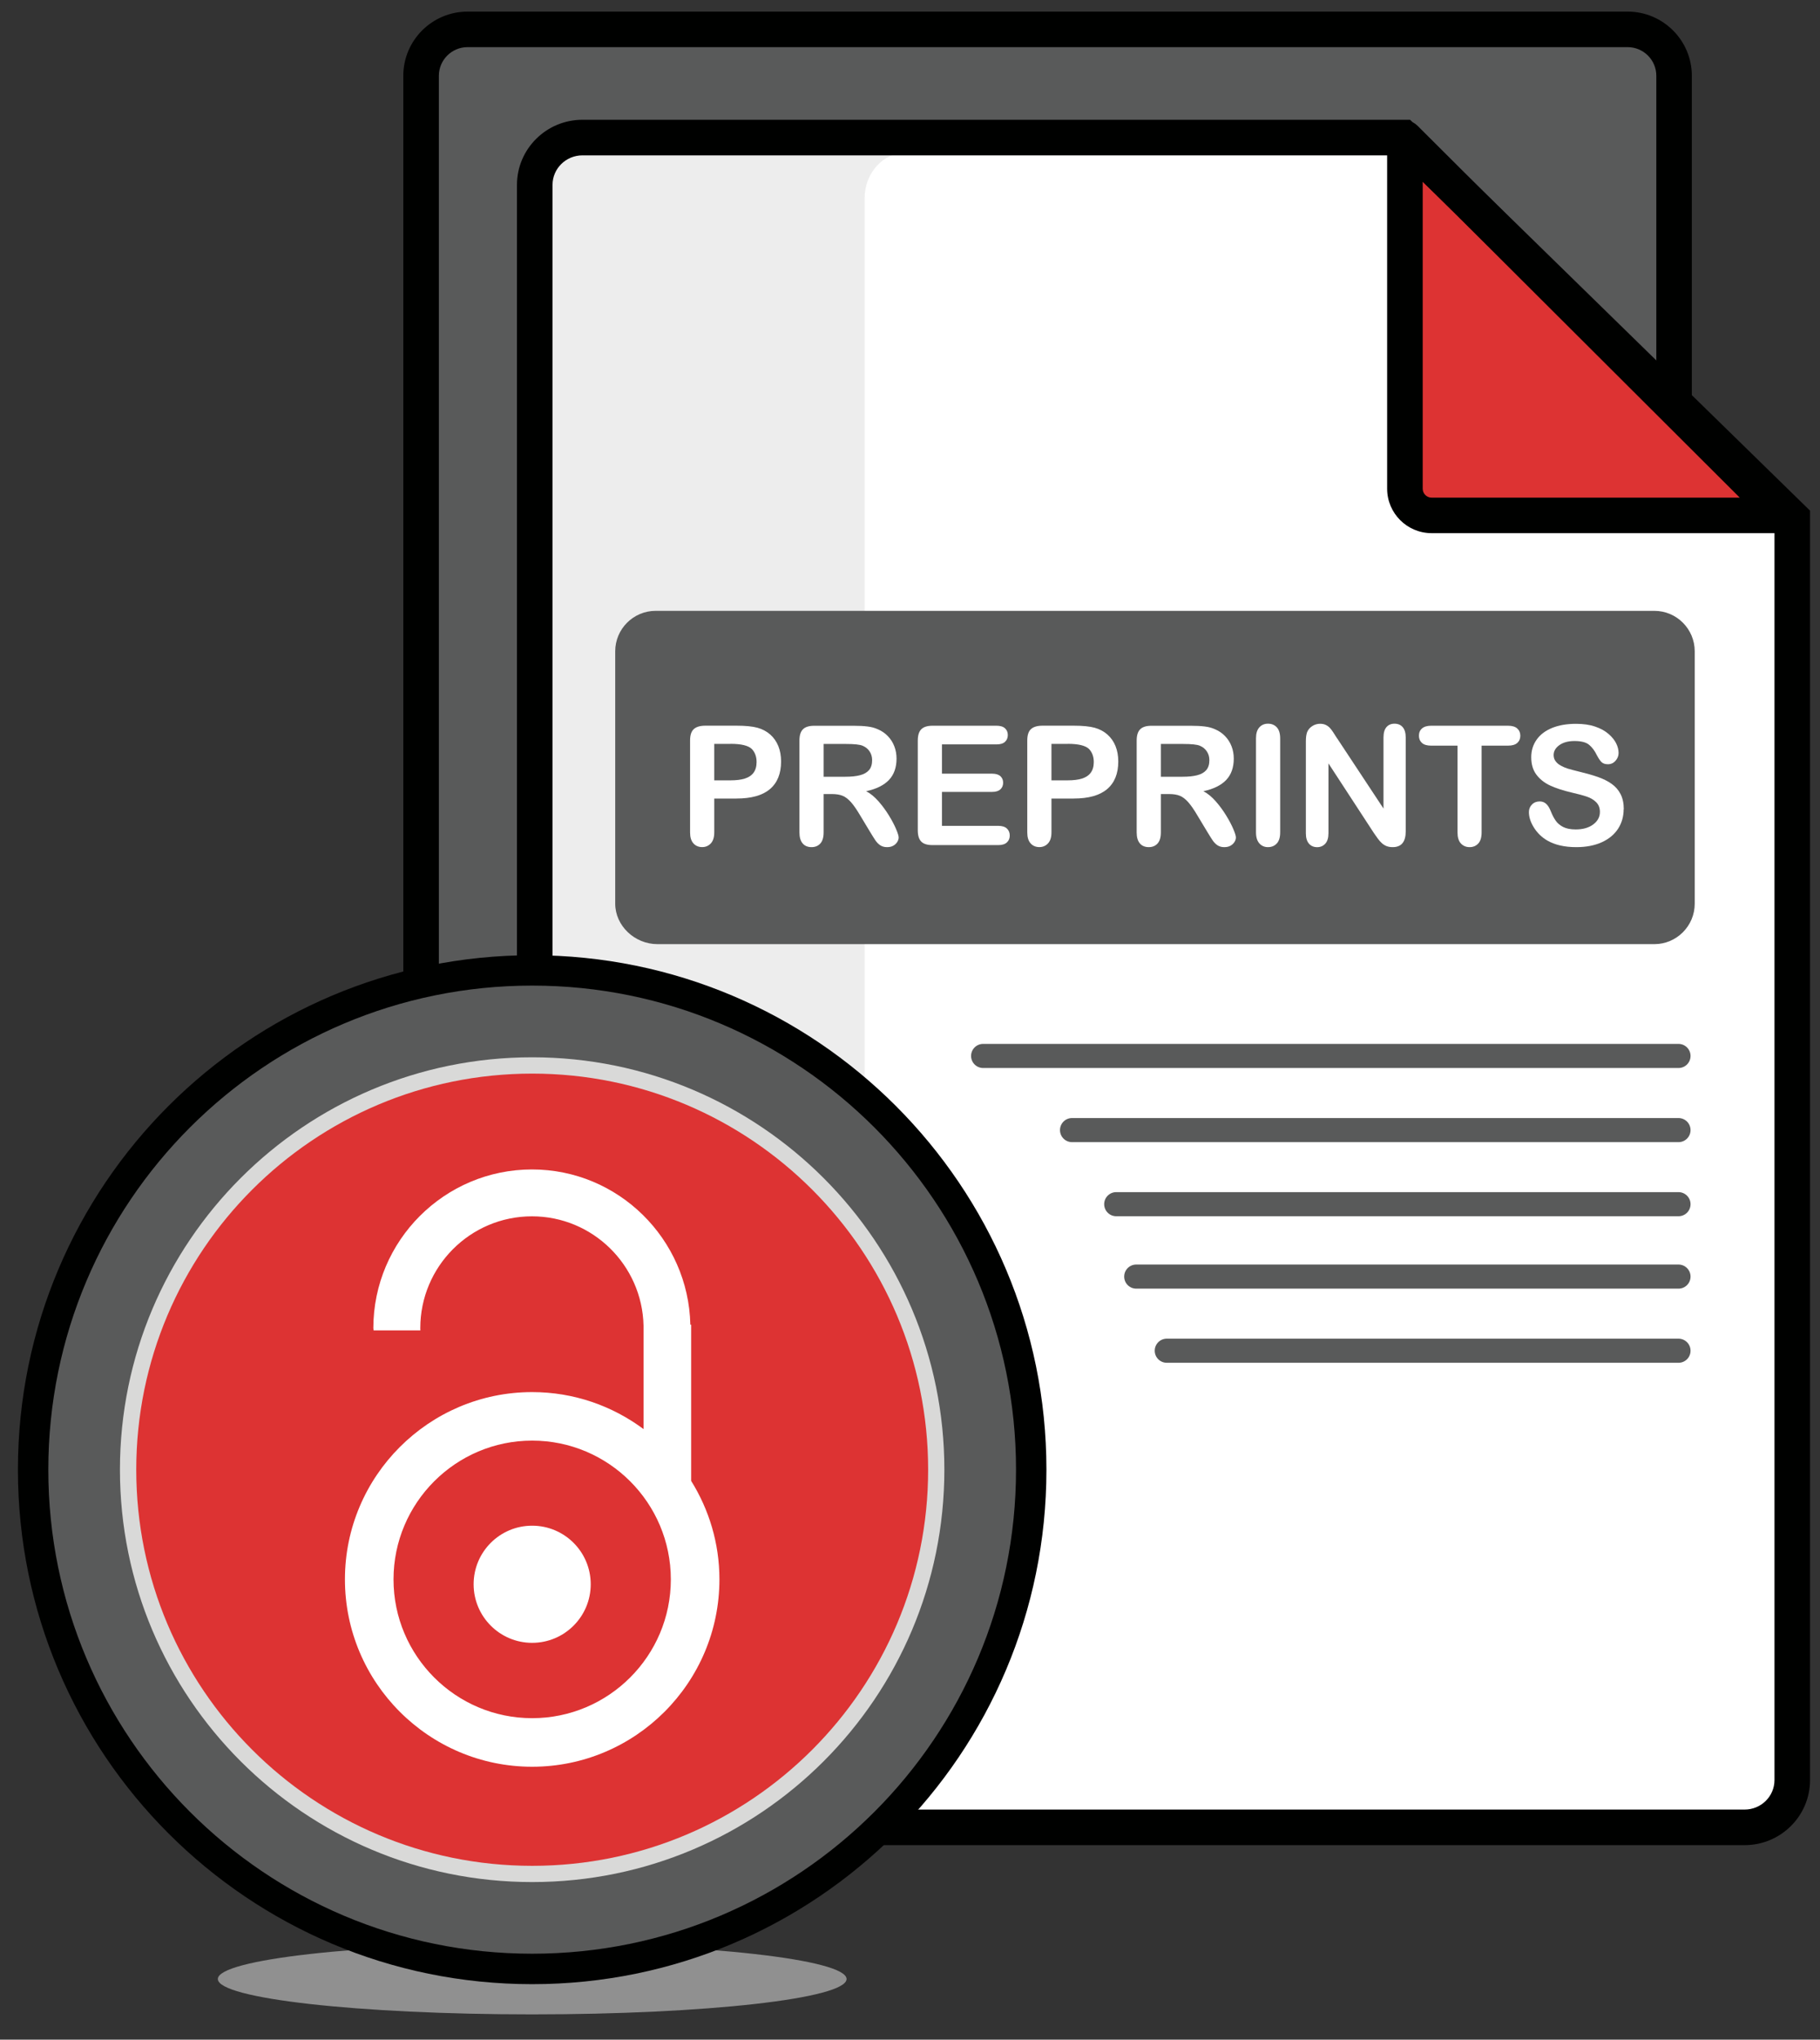
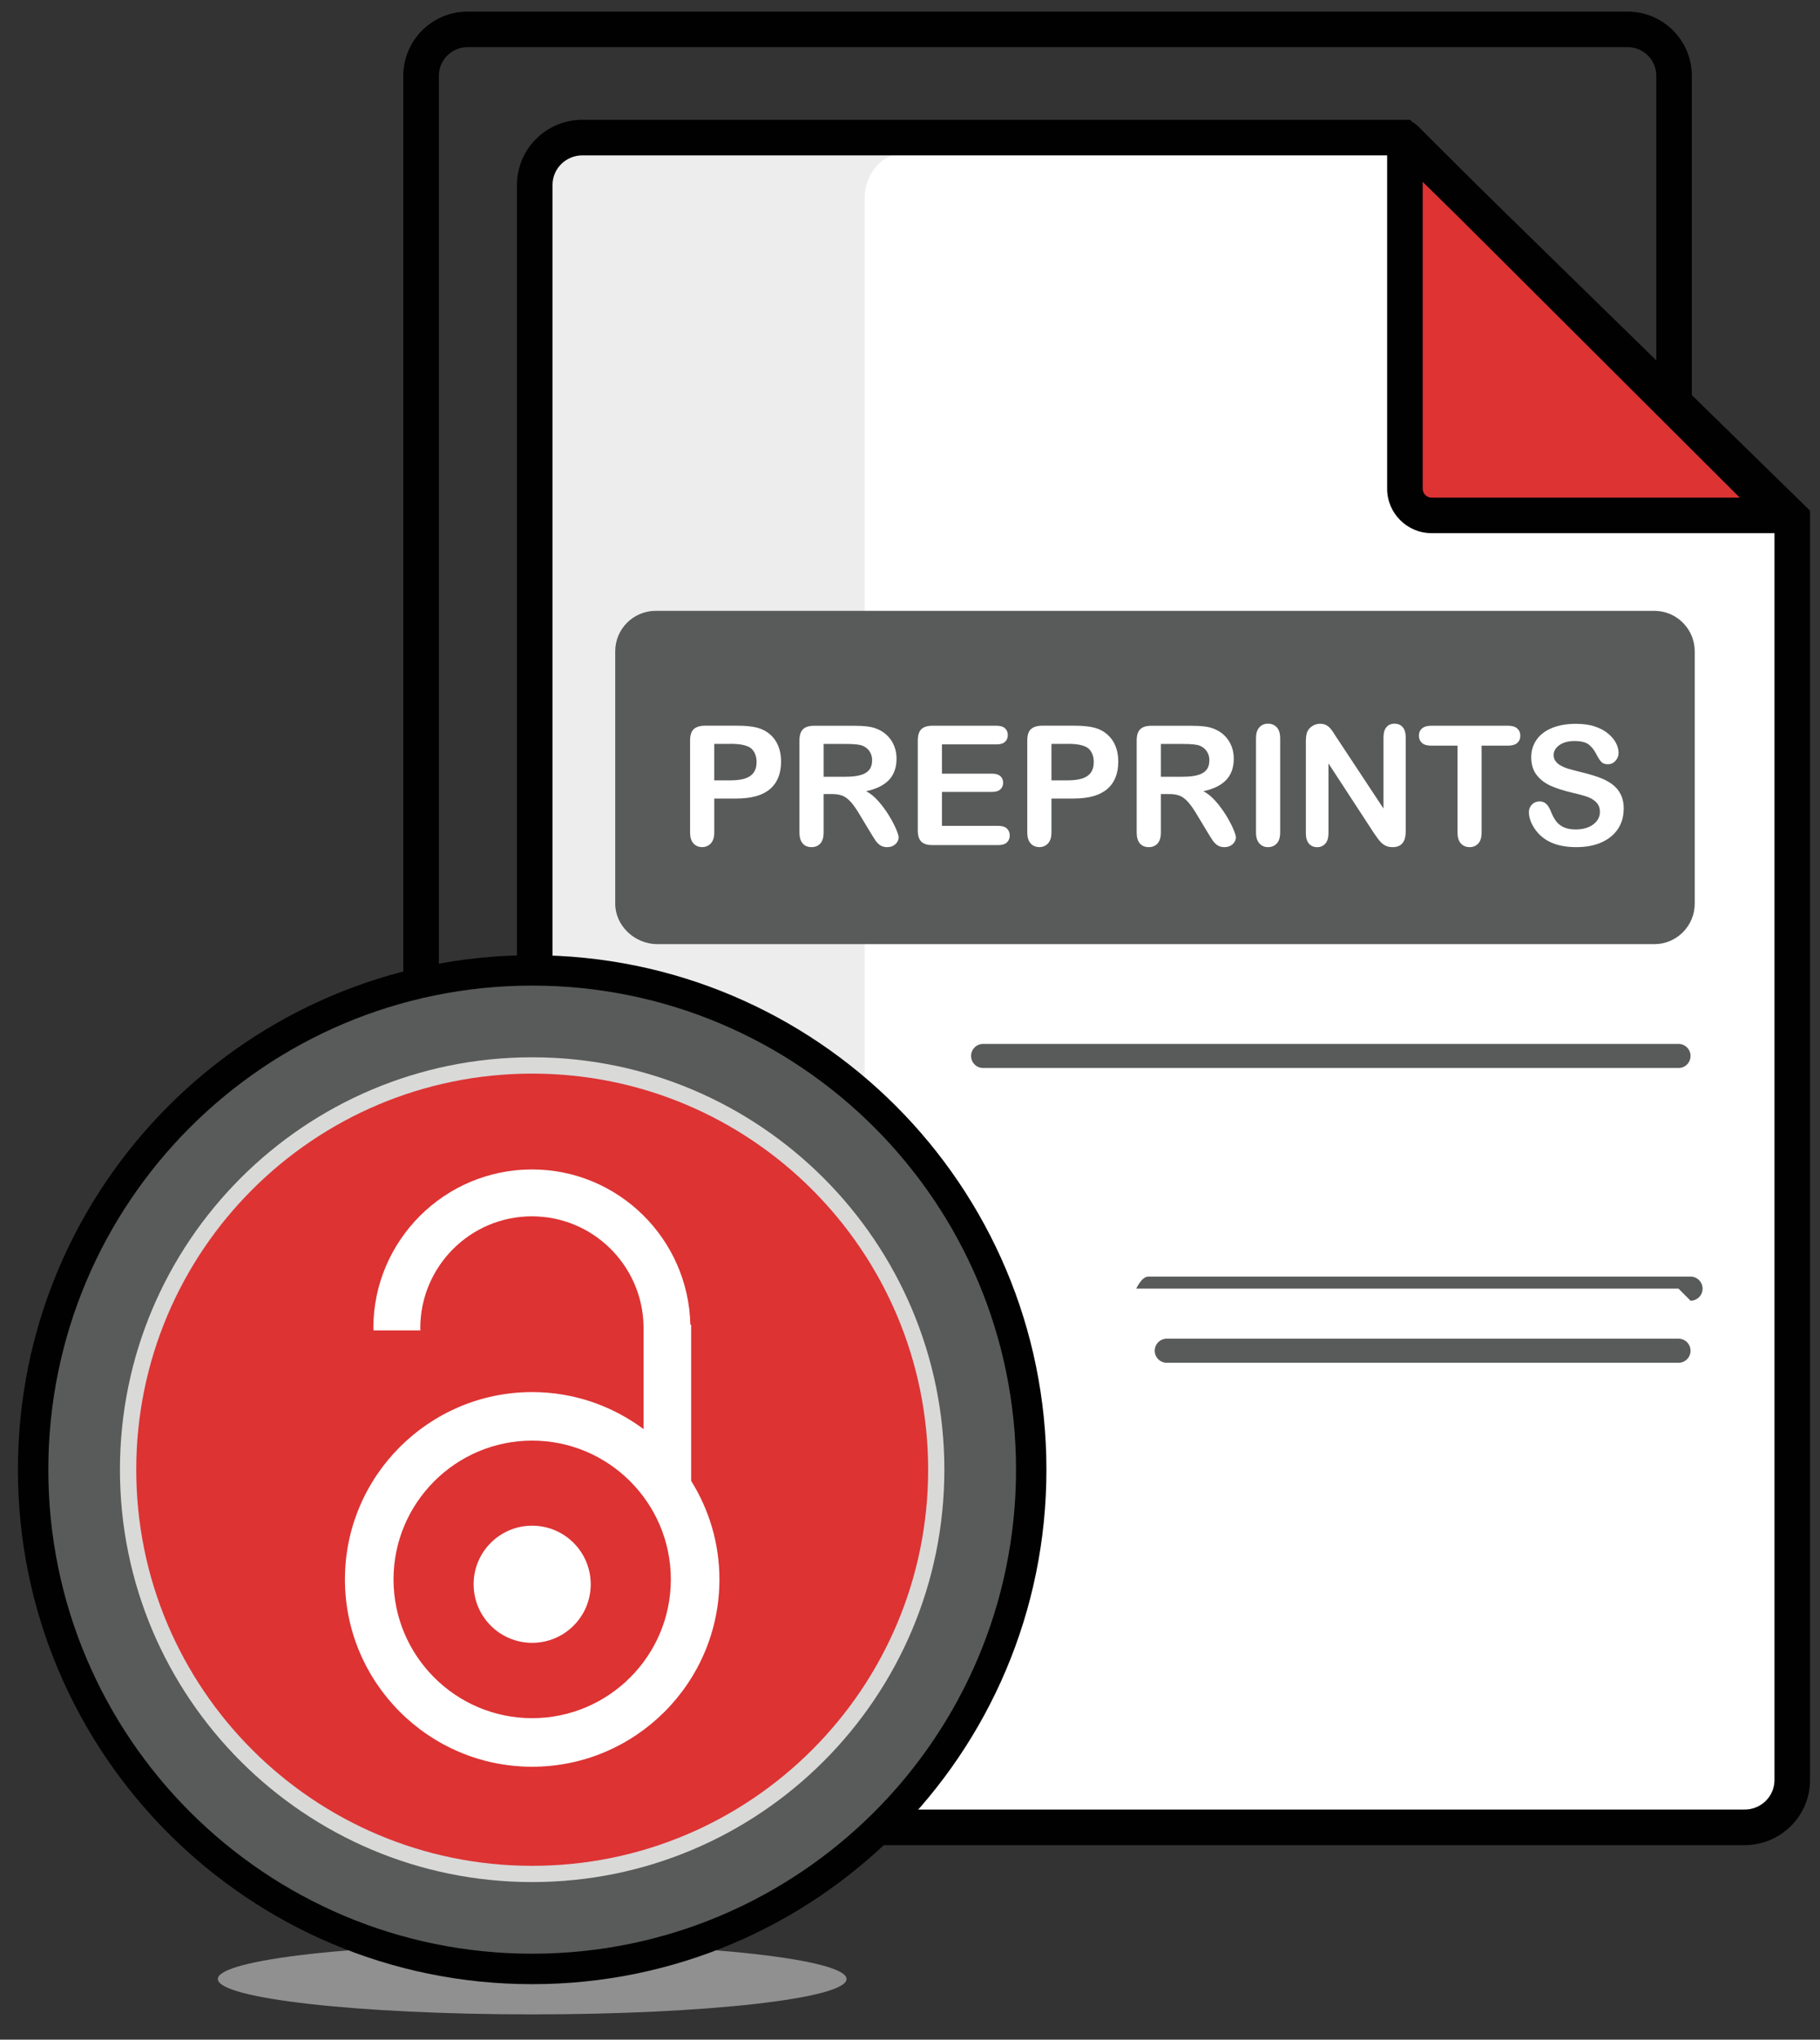
<svg xmlns="http://www.w3.org/2000/svg" id="Layer_1" viewBox="0 0 40.94 45.861">
  <rect x="0" y="0" width="40.94" height="45.861" fill="#333333" stroke="none" />
  <defs>
    <style>.cls-1{fill:#000100;}.cls-2{fill:#ededed;}.cls-3{fill:#fff;}.cls-4{fill:#d33;}.cls-5{fill:#d9d9d8;}.cls-6{fill:#595a5a;}.cls-7{opacity:.5;}</style>
  </defs>
  <g class="cls-7">
    <path class="cls-2" d="M19.043,44.498c0,.439-3.166,.795-7.072,.795-3.905,0-7.071-.356-7.071-.795s3.166-.795,7.071-.795c3.906,0,7.072,.356,7.072,.795Z" />
  </g>
  <g>
-     <path class="cls-6" d="M10.516,.66h26.096c.577,0,1.045,.468,1.045,1.045V37.652c0,.576-.468,1.044-1.044,1.044H10.516c-.576,0-1.044-.468-1.044-1.044V1.704c0-.576,.468-1.044,1.044-1.044Z" />
    <path class="cls-1" d="M36.613,39.095H10.517c-.797,0-1.445-.647-1.445-1.444V1.704c0-.796,.648-1.443,1.445-1.443h26.096c.796,0,1.444,.647,1.444,1.443V37.651c0,.796-.648,1.444-1.444,1.444ZM10.517,1.06c-.355,0-.645,.289-.645,.644V37.651c0,.355,.29,.644,.645,.644h26.096c.355,0,.645-.289,.645-.644V1.704c0-.355-.289-.644-.645-.644H10.517Z" />
  </g>
  <path class="cls-3" d="M40.103,40.424c0,.331-.268,.6-.6,.6H12.53c-.332,0-.601-.269-.601-.6V3.711c0-.332,.269-.6,.601-.6H31.571l8.533,8.425v28.888Z" />
  <g>
    <path class="cls-4" d="M40.103,11.588h-7.9c-.333,0-.6-.269-.6-.6V3.111l8.5,8.477Z" />
    <path class="cls-1" d="M40.103,11.988h-7.9c-.551,0-1-.448-1-1V3.111c0-.162,.097-.308,.247-.37,.149-.062,.322-.028,.436,.086l8.5,8.477c.115,.114,.149,.287,.087,.436s-.208,.247-.37,.247Zm-8.1-7.913v6.914c0,.11,.09,.2,.2,.2h6.932l-7.132-7.113Z" />
  </g>
  <path class="cls-2" d="M20.374,40.79c-.511,0-.925-.461-.925-1.027V4.46c0-.567,.414-1.027,.925-1.027h2.392v-.24H12.2V41.029h10.875l-.742-.239h-1.96Z" />
  <g>
    <path class="cls-6" d="M37.823,20.32c0,.337-.273,.61-.609,.61H14.79c-.336,0-.652-.273-.652-.61v-5.674c0-.337,.273-.611,.609-.611h22.466c.335,0,.609,.274,.609,.611v5.674Z" />
    <path class="cls-6" d="M37.214,21.229H14.79c-.516,0-.951-.416-.951-.91v-5.674c0-.502,.408-.91,.909-.91h22.466c.501,0,.908,.408,.908,.91v5.674c0,.501-.407,.91-.908,.91ZM14.748,14.334c-.171,0-.31,.14-.31,.312v5.674c0,.16,.171,.311,.353,.311h22.423c.17,0,.31-.14,.31-.311v-5.674c0-.172-.139-.312-.31-.312H14.748Z" />
  </g>
  <g>
    <path class="cls-3" d="M16.565,17.956h-.498v.76c0,.109-.025,.191-.077,.247s-.116,.084-.194,.084c-.082,0-.148-.028-.198-.084-.05-.056-.075-.137-.075-.244v-2.069c0-.12,.027-.205,.083-.256,.055-.051,.142-.077,.262-.077h.697c.207,0,.365,.016,.476,.047,.11,.031,.205,.081,.285,.152s.141,.158,.182,.26,.062,.218,.062,.346c0,.273-.084,.48-.252,.622s-.419,.211-.752,.211Zm-.132-1.23h-.366v.82h.366c.128,0,.235-.013,.321-.04s.152-.071,.197-.132c.045-.061,.068-.141,.068-.24,0-.119-.035-.215-.104-.29-.078-.079-.238-.119-.481-.119Z" />
    <path class="cls-3" d="M18.717,17.854h-.19v.862c0,.114-.025,.197-.075,.251-.05,.054-.115,.081-.196,.081-.086,0-.154-.028-.201-.084-.048-.056-.072-.138-.072-.247v-2.065c0-.117,.026-.202,.079-.254,.052-.053,.137-.079,.254-.079h.884c.122,0,.226,.005,.313,.016,.086,.01,.165,.031,.234,.063,.084,.035,.159,.086,.223,.152s.114,.143,.147,.23c.034,.087,.05,.18,.05,.277,0,.2-.057,.36-.169,.479s-.284,.205-.514,.254c.097,.051,.189,.127,.277,.227s.166,.207,.235,.319c.069,.113,.123,.215,.161,.306,.039,.091,.058,.154,.058,.188,0,.035-.011,.07-.034,.105s-.053,.062-.092,.083-.084,.03-.136,.03c-.061,0-.112-.015-.154-.043-.042-.029-.077-.065-.107-.109s-.07-.109-.122-.194l-.218-.362c-.078-.133-.148-.234-.21-.304-.062-.069-.124-.117-.188-.143-.063-.026-.144-.039-.24-.039Zm.311-1.127h-.501v.738h.487c.131,0,.241-.011,.33-.034,.089-.022,.157-.061,.204-.115s.07-.129,.07-.224c0-.075-.019-.14-.057-.197-.038-.057-.09-.099-.157-.127-.063-.027-.188-.04-.375-.04Z" />
    <path class="cls-3" d="M22.414,16.737h-1.225v.659h1.128c.083,0,.145,.019,.186,.056,.041,.038,.062,.086,.062,.147s-.02,.111-.061,.149c-.04,.038-.103,.058-.187,.058h-1.128v.763h1.267c.085,0,.15,.02,.193,.06,.043,.04,.065,.092,.065,.158,0,.063-.021,.115-.065,.155-.043,.04-.107,.06-.193,.06h-1.478c-.118,0-.204-.026-.255-.079-.052-.053-.078-.137-.078-.254v-2.018c0-.078,.012-.142,.035-.191,.023-.049,.06-.085,.109-.108s.113-.034,.189-.034h1.436c.086,0,.151,.019,.193,.058,.042,.038,.063,.089,.063,.151,0,.063-.021,.114-.063,.153s-.106,.058-.193,.058Z" />
    <path class="cls-3" d="M24.15,17.956h-.498v.76c0,.109-.025,.191-.077,.247s-.116,.084-.194,.084c-.082,0-.148-.028-.198-.084-.05-.056-.075-.137-.075-.244v-2.069c0-.12,.027-.205,.083-.256,.055-.051,.142-.077,.262-.077h.697c.207,0,.365,.016,.476,.047,.11,.031,.205,.081,.285,.152s.141,.158,.182,.26,.062,.218,.062,.346c0,.273-.084,.48-.252,.622s-.419,.211-.752,.211Zm-.132-1.23h-.366v.82h.366c.128,0,.235-.013,.321-.04s.152-.071,.197-.132c.045-.061,.068-.141,.068-.24,0-.119-.035-.215-.104-.29-.078-.079-.238-.119-.481-.119Z" />
    <path class="cls-3" d="M26.303,17.854h-.19v.862c0,.114-.025,.197-.075,.251-.05,.054-.115,.081-.196,.081-.086,0-.154-.028-.201-.084-.048-.056-.072-.138-.072-.247v-2.065c0-.117,.026-.202,.079-.254,.052-.053,.137-.079,.254-.079h.884c.122,0,.226,.005,.313,.016,.086,.01,.165,.031,.234,.063,.084,.035,.159,.086,.223,.152s.114,.143,.147,.23c.034,.087,.05,.18,.05,.277,0,.2-.057,.36-.169,.479s-.284,.205-.514,.254c.097,.051,.189,.127,.277,.227s.166,.207,.235,.319c.069,.113,.123,.215,.161,.306,.039,.091,.058,.154,.058,.188,0,.035-.011,.07-.034,.105s-.053,.062-.092,.083-.084,.03-.136,.03c-.061,0-.112-.015-.154-.043-.042-.029-.077-.065-.107-.109s-.07-.109-.122-.194l-.218-.362c-.078-.133-.148-.234-.21-.304-.062-.069-.124-.117-.188-.143-.063-.026-.144-.039-.24-.039Zm.311-1.127h-.501v.738h.487c.131,0,.241-.011,.33-.034,.089-.022,.157-.061,.204-.115s.07-.129,.07-.224c0-.075-.019-.14-.057-.197-.038-.057-.09-.099-.157-.127-.063-.027-.188-.04-.375-.04Z" />
    <path class="cls-3" d="M28.253,18.716v-2.114c0-.11,.025-.192,.075-.247,.05-.055,.114-.083,.194-.083,.082,0,.148,.027,.199,.082,.05,.054,.076,.137,.076,.248v2.114c0,.111-.025,.194-.076,.249-.051,.055-.117,.083-.199,.083-.078,0-.143-.028-.193-.084-.05-.056-.076-.138-.076-.248Z" />
    <path class="cls-3" d="M30.076,16.598l1.045,1.582v-1.597c0-.104,.022-.181,.066-.233,.045-.052,.105-.078,.181-.078,.078,0,.14,.026,.185,.078,.045,.052,.068,.13,.068,.233v2.111c0,.236-.098,.354-.293,.354-.049,0-.093-.007-.132-.021-.039-.014-.076-.037-.11-.067-.034-.031-.066-.066-.095-.107-.029-.041-.059-.083-.088-.125l-1.02-1.563v1.572c0,.103-.024,.18-.071,.233-.048,.052-.109,.079-.183,.079-.077,0-.139-.027-.185-.08-.046-.053-.069-.13-.069-.232v-2.07c0-.088,.01-.157,.029-.207,.023-.055,.062-.1,.115-.134s.112-.052,.174-.052c.049,0,.091,.008,.125,.024,.035,.016,.065,.037,.092,.064,.026,.027,.053,.062,.08,.104,.028,.042,.056,.087,.085,.133Z" />
    <path class="cls-3" d="M33.921,16.766h-.593v1.95c0,.112-.025,.196-.075,.25-.05,.054-.115,.082-.194,.082-.081,0-.146-.028-.197-.083s-.076-.138-.076-.249v-1.95h-.593c-.093,0-.162-.021-.207-.061-.045-.041-.068-.095-.068-.162,0-.07,.024-.125,.071-.165,.047-.04,.115-.06,.204-.06h1.728c.094,0,.164,.021,.209,.062,.046,.042,.069,.096,.069,.163,0,.067-.023,.121-.069,.162-.046,.041-.116,.061-.209,.061Z" />
    <path class="cls-3" d="M36.523,18.196c0,.163-.042,.309-.125,.438-.084,.129-.206,.231-.367,.304s-.352,.11-.573,.11c-.265,0-.483-.05-.655-.15-.122-.072-.221-.168-.297-.288s-.114-.237-.114-.351c0-.066,.023-.123,.068-.169,.046-.047,.104-.07,.175-.07,.058,0,.106,.018,.146,.055,.04,.037,.074,.091,.102,.163,.034,.085,.071,.157,.111,.214,.04,.058,.096,.105,.167,.142,.072,.037,.167,.056,.284,.056,.161,0,.292-.037,.393-.112,.101-.075,.151-.169,.151-.281,0-.089-.027-.161-.082-.217s-.125-.098-.21-.127-.201-.06-.345-.093c-.193-.045-.354-.098-.484-.158-.13-.061-.233-.143-.31-.247s-.114-.234-.114-.389c0-.147,.04-.279,.121-.394s.197-.203,.35-.265c.153-.062,.332-.092,.538-.092,.165,0,.308,.021,.428,.062,.12,.041,.22,.095,.299,.163,.079,.068,.137,.139,.174,.213s.055,.147,.055,.218c0,.065-.023,.123-.069,.175s-.103,.078-.171,.078c-.062,0-.109-.016-.142-.047s-.067-.082-.105-.153c-.049-.102-.107-.18-.176-.237-.068-.057-.178-.085-.33-.085-.14,0-.253,.031-.339,.092-.086,.062-.129,.136-.129,.223,0,.054,.015,.1,.044,.139s.069,.073,.121,.101c.051,.028,.103,.05,.156,.066,.052,.016,.139,.039,.26,.069,.151,.036,.289,.075,.411,.117,.123,.043,.227,.095,.313,.156s.153,.138,.201,.231c.048,.094,.072,.208,.072,.343Z" />
  </g>
  <path class="cls-1" d="M39.244,41.488H13.102c-.812,0-1.473-.656-1.473-1.463V4.156c0-.807,.661-1.463,1.473-1.463H31.719l8.997,8.789v28.543c0,.807-.66,1.463-1.472,1.463ZM13.102,3.493c-.371,0-.673,.297-.673,.663V40.025c0,.366,.302,.663,.673,.663h26.142c.371,0,.672-.297,.672-.663V11.819L31.393,3.493H13.102Z" />
  <path class="cls-6" d="M37.757,24.014h-15.642c-.149,0-.271-.121-.271-.271s.121-.271,.271-.271h15.642c.149,0,.271,.121,.271,.271s-.121,.271-.271,.271Z" />
-   <path class="cls-6" d="M37.757,25.681h-13.642c-.149,0-.271-.121-.271-.271s.121-.271,.271-.271h13.642c.149,0,.271,.121,.271,.271s-.121,.271-.271,.271Z" />
-   <path class="cls-6" d="M37.757,27.347h-12.648c-.149,0-.271-.121-.271-.271s.121-.271,.271-.271h12.648c.149,0,.271,.121,.271,.271s-.121,.271-.271,.271Z" />
-   <path class="cls-6" d="M37.757,28.975h-12.198c-.149,0-.271-.121-.271-.271s.121-.271,.271-.271h12.198c.149,0,.271,.121,.271,.271s-.121,.271-.271,.271Z" />
+   <path class="cls-6" d="M37.757,28.975h-12.198s.121-.271,.271-.271h12.198c.149,0,.271,.121,.271,.271s-.121,.271-.271,.271Z" />
  <path class="cls-6" d="M37.757,30.642h-11.511c-.149,0-.271-.121-.271-.271s.121-.271,.271-.271h11.511c.149,0,.271,.121,.271,.271s-.121,.271-.271,.271Z" />
  <path class="cls-1" d="M23.539,33.046c0,6.389-5.179,11.568-11.568,11.568-6.389,0-11.568-5.179-11.568-11.568,0-6.389,5.179-11.568,11.568-11.568,6.389,0,11.568,5.179,11.568,11.568Z" />
  <path class="cls-6" d="M11.971,22.161c-6.011,0-10.884,4.873-10.884,10.884s4.873,10.884,10.884,10.884c6.012,0,10.884-4.873,10.884-10.884s-4.873-10.884-10.884-10.884Zm0,20.135c-5.109,0-9.251-4.142-9.251-9.25s4.142-9.251,9.251-9.251,9.251,4.142,9.251,9.251-4.142,9.25-9.251,9.25Z" />
  <path class="cls-5" d="M11.971,23.773c-5.121,0-9.273,4.151-9.273,9.273s4.152,9.272,9.273,9.272,9.272-4.151,9.272-9.272-4.151-9.273-9.272-9.273Zm0,18.148c-4.902,0-8.876-3.974-8.876-8.875s3.974-8.875,8.876-8.875c4.901,0,8.875,3.973,8.875,8.875s-3.974,8.875-8.875,8.875Z" />
  <path class="cls-4" d="M20.878,33.046c0,4.919-3.988,8.907-8.906,8.907-4.919,0-8.907-3.988-8.907-8.907s3.988-8.906,8.907-8.906c4.918,0,8.906,3.987,8.906,8.906Z" />
  <g>
    <path class="cls-3" d="M13.288,35.622c0,.727-.59,1.317-1.318,1.317-.726,0-1.316-.59-1.316-1.317,0-.728,.59-1.317,1.316-1.317,.728,0,1.318,.589,1.318,1.317Z" />
    <path class="cls-3" d="M15.547,33.296v-3.51h-.018c-.043-1.93-1.62-3.491-3.562-3.491-1.969,0-3.569,1.601-3.569,3.569,0,.016,.006,.033,.006,.05h1.052c0-.016-.002-.033-.002-.05,0-1.387,1.125-2.515,2.512-2.515,1.368,0,2.48,1.099,2.51,2.458v2.326c-.699-.52-1.565-.832-2.506-.832-2.321,0-4.211,1.889-4.211,4.211,0,2.324,1.89,4.213,4.211,4.213,2.324,0,4.213-1.89,4.213-4.213,0-.814-.235-1.571-.637-2.216Zm-3.577,5.337c-1.719,0-3.118-1.4-3.118-3.12s1.399-3.121,3.118-3.121c1.721,0,3.12,1.4,3.12,3.121s-1.399,3.12-3.12,3.12Z" />
  </g>
</svg>